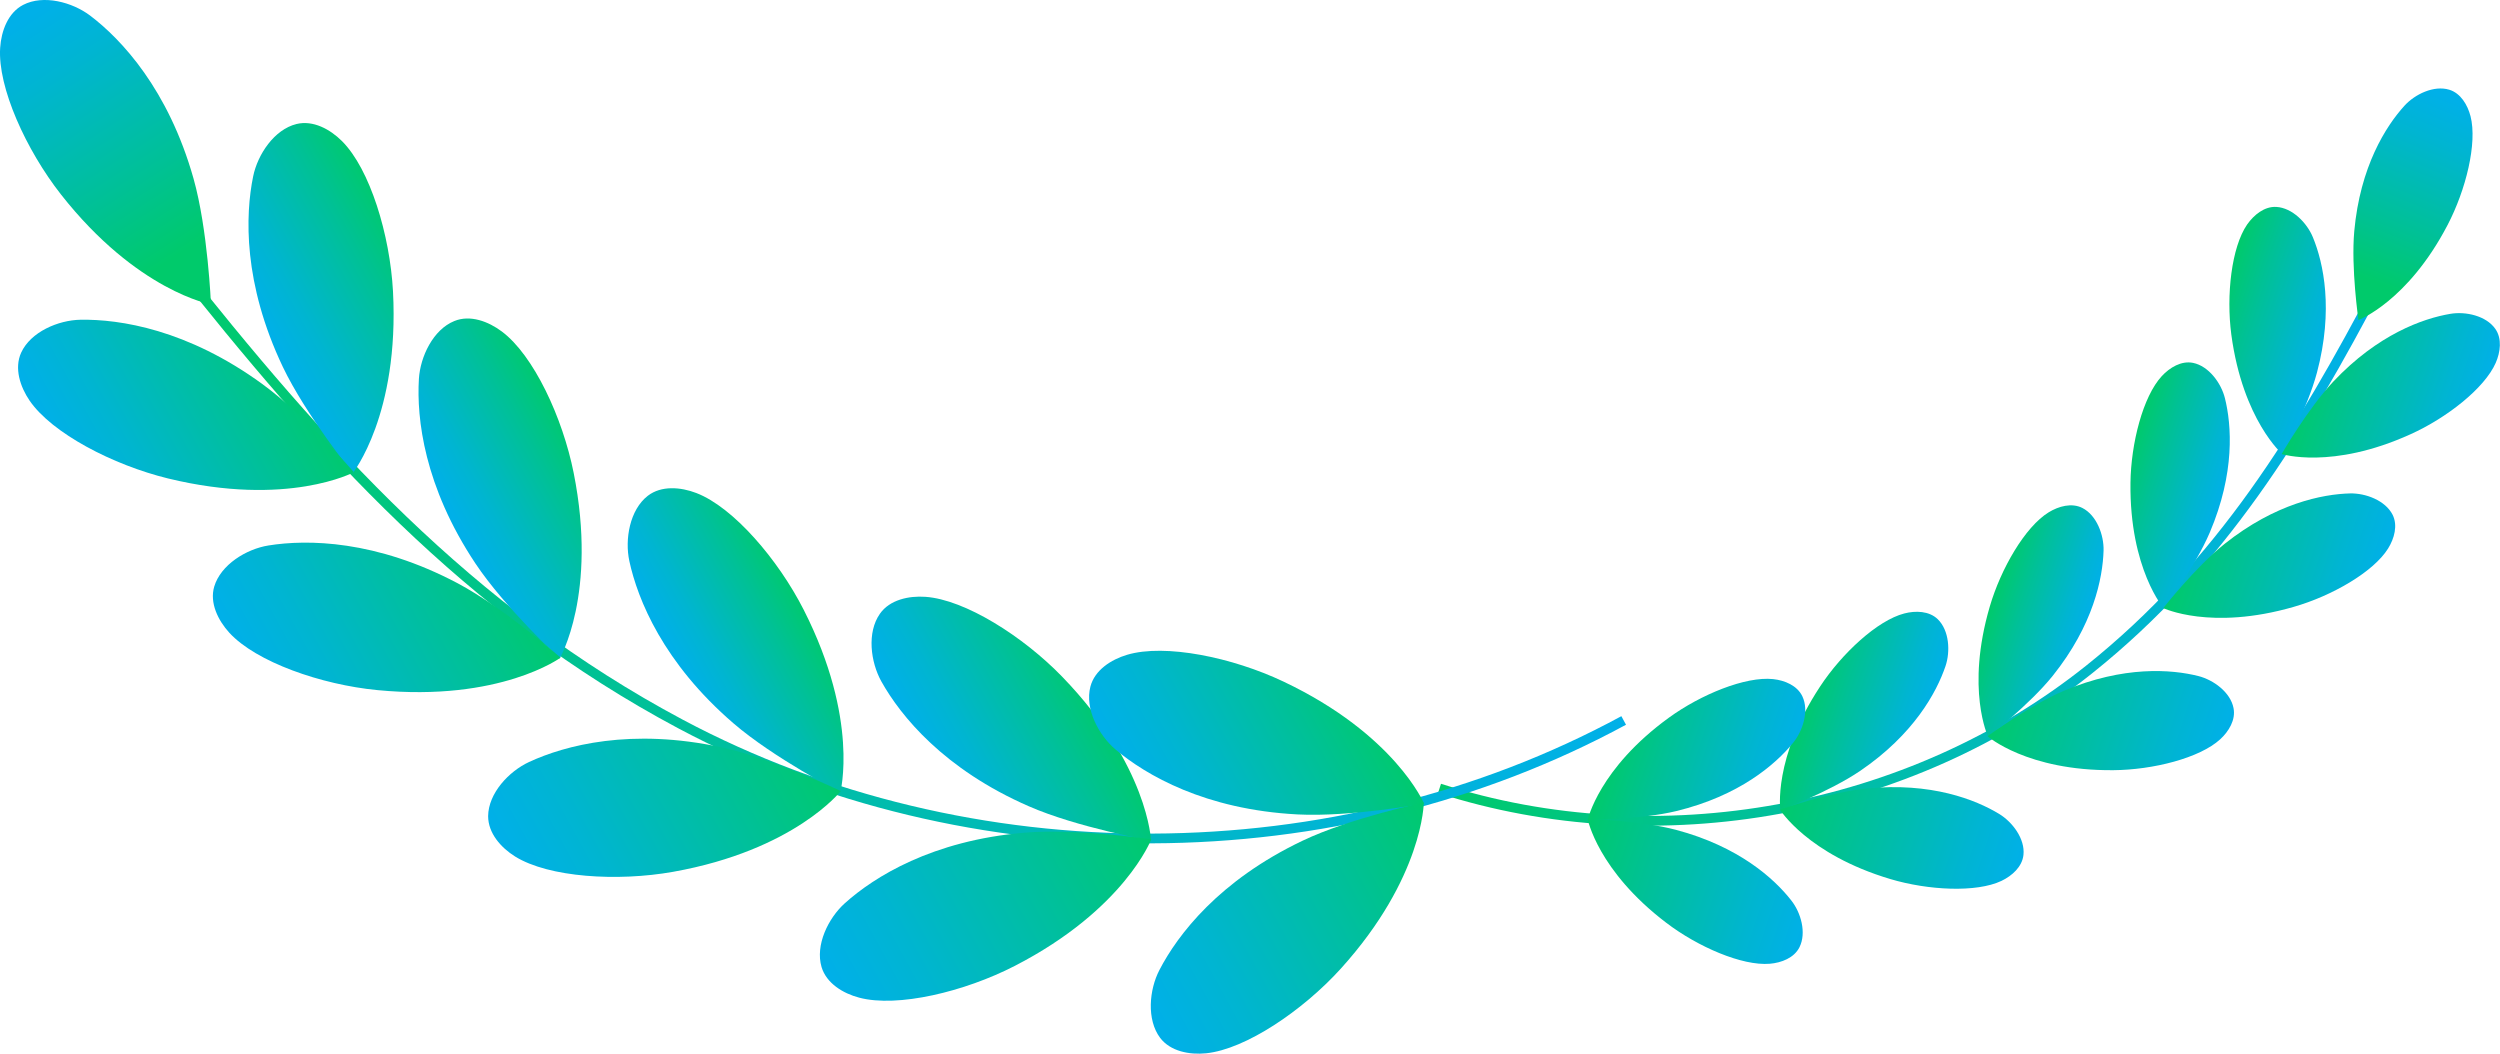
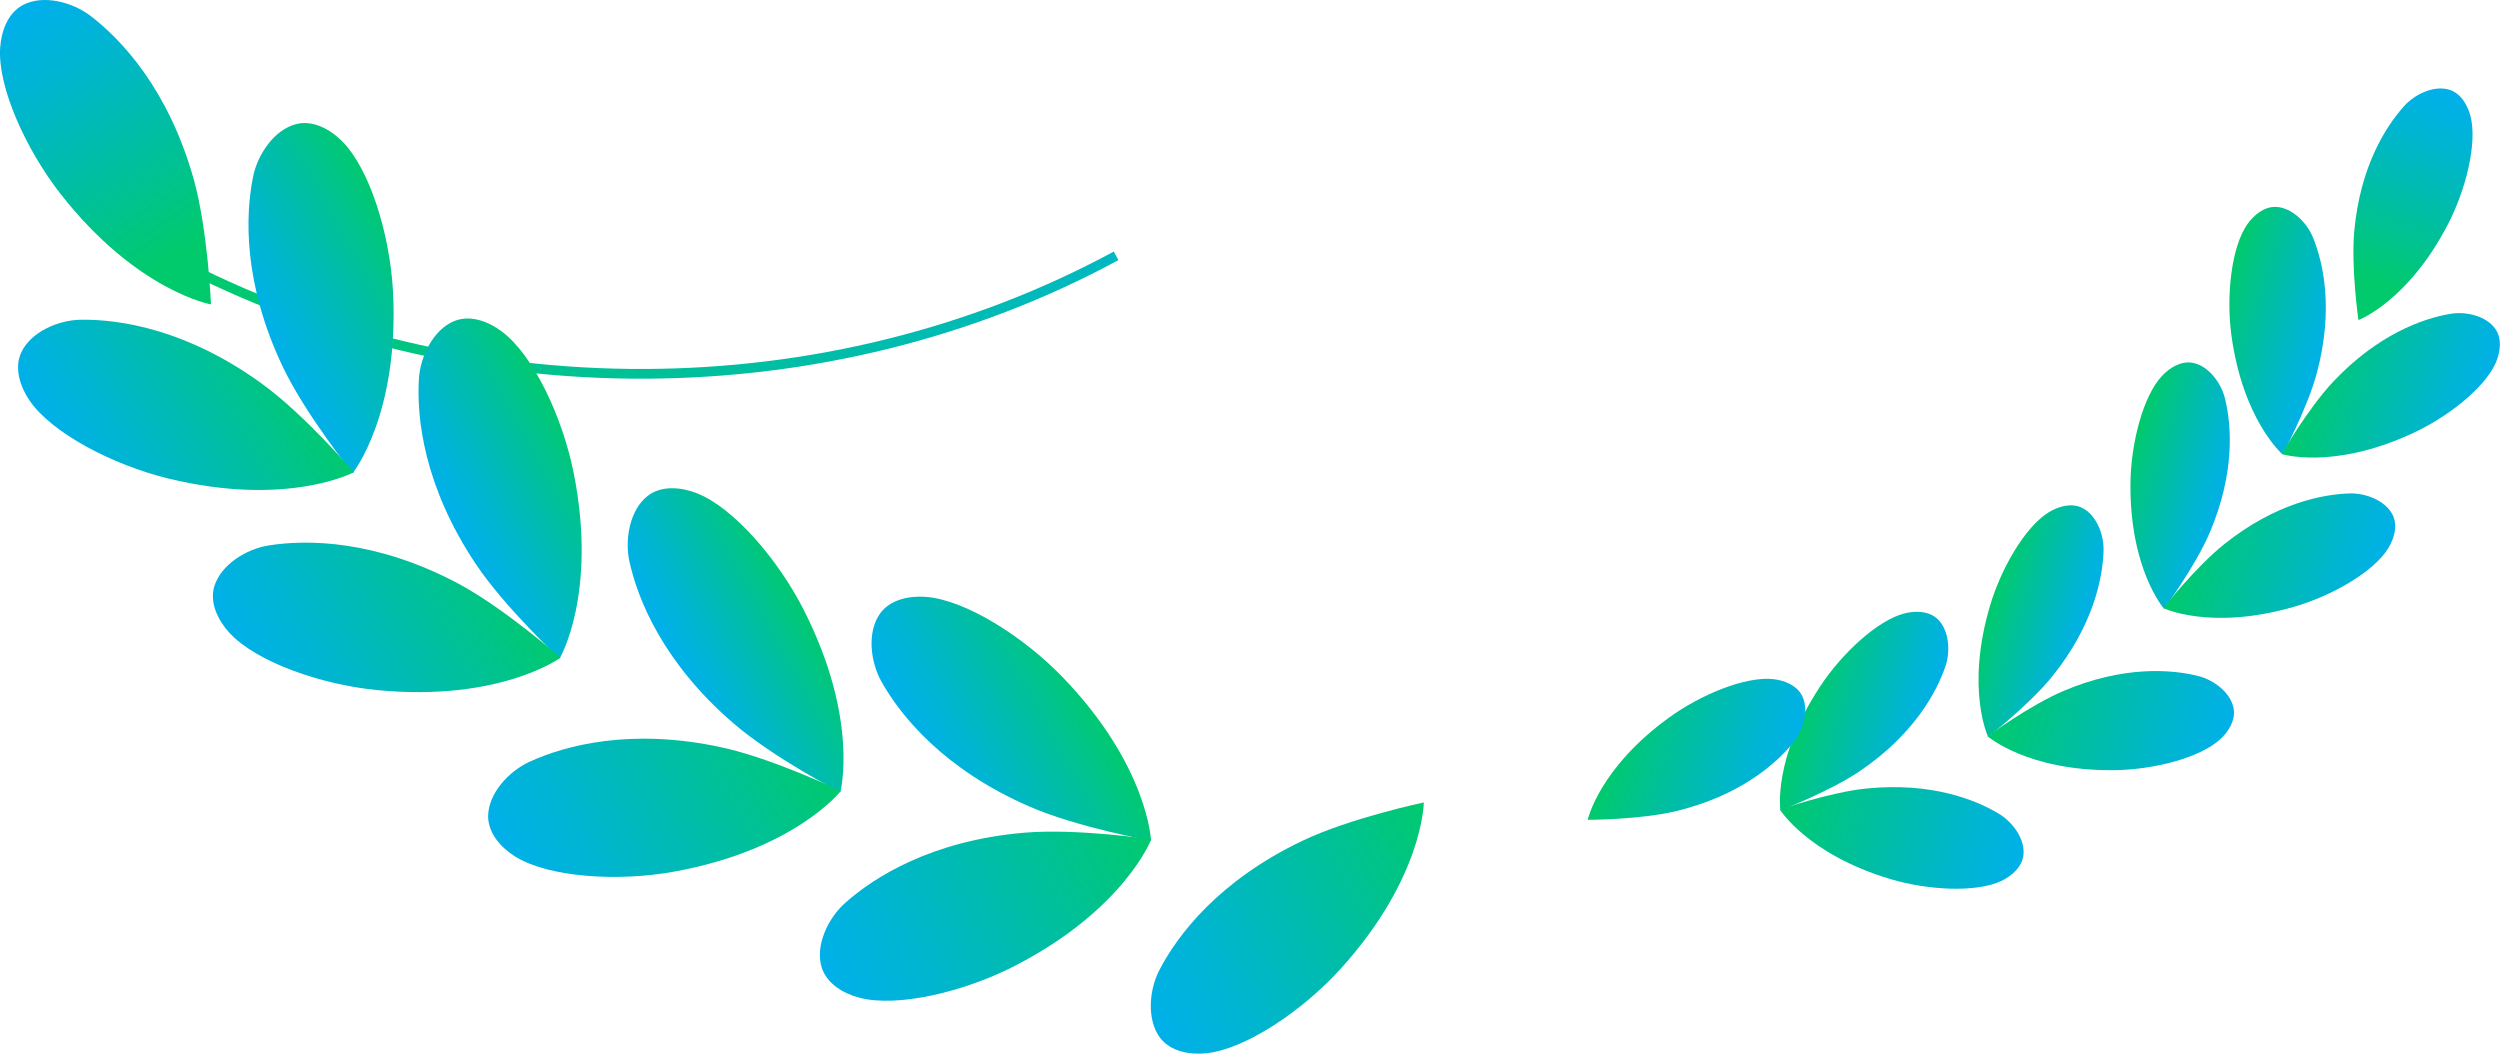
<svg xmlns="http://www.w3.org/2000/svg" xmlns:xlink="http://www.w3.org/1999/xlink" viewBox="0 0 770.24 324.63">
  <defs>
    <style>.cls-1,.cls-13{fill:none;stroke-miterlimit:10;stroke-width:3px;}.cls-1{stroke:url(#Безымянный_градиент_4);}.cls-2{fill:url(#Безымянный_градиент_4-2);}.cls-3{fill:url(#Безымянный_градиент_4-3);}.cls-4{fill:url(#Безымянный_градиент_4-4);}.cls-5{fill:url(#Безымянный_градиент_4-5);}.cls-6{fill:url(#Безымянный_градиент_4-6);}.cls-7{fill:url(#Безымянный_градиент_4-7);}.cls-8{fill:url(#Безымянный_градиент_4-8);}.cls-9{fill:url(#Безымянный_градиент_4-9);}.cls-10{fill:url(#Безымянный_градиент_4-10);}.cls-11{fill:url(#Безымянный_градиент_4-11);}.cls-12{fill:url(#Безымянный_градиент_4-12);}.cls-13{stroke:url(#Безымянный_градиент_4-13);}.cls-14{fill:url(#Безымянный_градиент_4-14);}.cls-15{fill:url(#Безымянный_градиент_4-15);}.cls-16{fill:url(#Безымянный_градиент_4-16);}.cls-17{fill:url(#Безымянный_градиент_4-17);}.cls-18{fill:url(#Безымянный_градиент_4-18);}.cls-19{fill:url(#Безымянный_градиент_4-19);}.cls-20{fill:url(#Безымянный_градиент_4-20);}.cls-21{fill:url(#Безымянный_градиент_4-21);}.cls-22{fill:url(#Безымянный_градиент_4-22);}.cls-23{fill:url(#Безымянный_градиент_4-23);}.cls-24{fill:url(#Безымянный_градиент_4-24);}</style>
    <linearGradient id="Безымянный_градиент_4" x1="443.05" y1="170.63" x2="734.25" y2="170.63" gradientUnits="userSpaceOnUse">
      <stop offset="0" stop-color="#00ca6b" />
      <stop offset="0.3" stop-color="#00c195" />
      <stop offset="0.77" stop-color="#00b5d1" />
      <stop offset="1" stop-color="#00b0e8" />
    </linearGradient>
    <linearGradient id="Безымянный_градиент_4-2" x1="-58.95" y1="265.34" x2="-57.53" y2="204.45" gradientTransform="translate(881.13 -140.12) rotate(20.93)" xlink:href="#Безымянный_градиент_4" />
    <linearGradient id="Безымянный_градиент_4-3" x1="-1016.97" y1="-1.42" x2="-981.48" y2="-1.42" gradientTransform="translate(1649.32 412.22) rotate(18.07)" xlink:href="#Безымянный_градиент_4" />
    <linearGradient id="Безымянный_градиент_4-4" x1="-984.08" y1="5.09" x2="-930.02" y2="5.09" gradientTransform="translate(1649.32 412.22) rotate(18.07)" xlink:href="#Безымянный_градиент_4" />
    <linearGradient id="Безымянный_градиент_4-5" x1="-1028.92" y1="53.78" x2="-997.35" y2="53.78" gradientTransform="translate(1649.32 412.22) rotate(18.07)" xlink:href="#Безымянный_градиент_4" />
    <linearGradient id="Безымянный_градиент_4-6" x1="-1004.05" y1="64.97" x2="-943.45" y2="64.97" gradientTransform="translate(1649.32 412.22) rotate(18.07)" xlink:href="#Безымянный_градиент_4" />
    <linearGradient id="Безымянный_градиент_4-7" x1="-1055.06" y1="107.48" x2="-1024.96" y2="107.48" gradientTransform="translate(1649.32 412.22) rotate(18.07)" xlink:href="#Безымянный_градиент_4" />
    <linearGradient id="Безымянный_градиент_4-8" x1="-1043.29" y1="127.66" x2="-972.97" y2="127.66" gradientTransform="translate(1649.32 412.22) rotate(18.07)" xlink:href="#Безымянный_градиент_4" />
    <linearGradient id="Безымянный_градиент_4-9" x1="-1100.15" y1="151.02" x2="-1062.31" y2="151.02" gradientTransform="translate(1649.32 412.22) rotate(18.07)" xlink:href="#Безымянный_градиент_4" />
    <linearGradient id="Безымянный_градиент_4-10" x1="-1097.07" y1="181.13" x2="-1021.27" y2="181.13" gradientTransform="translate(1649.32 412.22) rotate(18.07)" xlink:href="#Безымянный_градиент_4" />
    <linearGradient id="Безымянный_градиент_4-11" x1="-1152.47" y1="178.52" x2="-1098.52" y2="178.52" gradientTransform="translate(1649.32 412.22) rotate(18.07)" xlink:href="#Безымянный_градиент_4" />
    <linearGradient id="Безымянный_градиент_4-12" x1="-1152.51" y1="218.59" x2="-1078.12" y2="218.59" gradientTransform="translate(1649.32 412.22) rotate(18.07)" xlink:href="#Безымянный_градиент_4" />
    <linearGradient id="Безымянный_градиент_4-13" x1="52.09" y1="169.4" x2="500.97" y2="169.4" xlink:href="#Безымянный_градиент_4" />
    <linearGradient id="Безымянный_градиент_4-14" x1="344.63" y1="-108.08" x2="346.66" y2="-195.03" gradientTransform="matrix(-0.85, 0.52, 0.52, 0.85, 405.63, -9.87)" xlink:href="#Безымянный_градиент_4" />
    <linearGradient id="Безымянный_градиент_4-15" x1="-613.91" y1="-344.59" x2="-563.22" y2="-344.59" gradientTransform="matrix(-0.88, 0.48, 0.48, 0.88, -247.9, 674.68)" xlink:href="#Безымянный_градиент_4" />
    <linearGradient id="Безымянный_градиент_4-16" x1="-566.95" y1="-335.3" x2="-489.76" y2="-335.3" gradientTransform="matrix(-0.88, 0.48, 0.48, 0.88, -247.9, 674.68)" xlink:href="#Безымянный_градиент_4" />
    <linearGradient id="Безымянный_градиент_4-17" x1="-630.97" y1="-265.78" x2="-585.9" y2="-265.78" gradientTransform="matrix(-0.88, 0.48, 0.48, 0.88, -247.9, 674.68)" xlink:href="#Безымянный_градиент_4" />
    <linearGradient id="Безымянный_градиент_4-18" x1="-595.46" y1="-249.81" x2="-508.93" y2="-249.81" gradientTransform="matrix(-0.88, 0.48, 0.48, 0.88, -247.9, 674.68)" xlink:href="#Безымянный_градиент_4" />
    <linearGradient id="Безымянный_градиент_4-19" x1="-668.3" y1="-189.11" x2="-625.31" y2="-189.11" gradientTransform="matrix(-0.88, 0.48, 0.48, 0.88, -247.9, 674.68)" xlink:href="#Безымянный_градиент_4" />
    <linearGradient id="Безымянный_градиент_4-20" x1="-651.49" y1="-160.29" x2="-551.09" y2="-160.29" gradientTransform="matrix(-0.88, 0.48, 0.48, 0.88, -247.9, 674.68)" xlink:href="#Безымянный_градиент_4" />
    <linearGradient id="Безымянный_градиент_4-21" x1="-732.69" y1="-126.94" x2="-678.65" y2="-126.94" gradientTransform="matrix(-0.88, 0.48, 0.48, 0.88, -247.9, 674.68)" xlink:href="#Безымянный_градиент_4" />
    <linearGradient id="Безымянный_градиент_4-22" x1="-728.28" y1="-83.95" x2="-620.06" y2="-83.95" gradientTransform="matrix(-0.88, 0.48, 0.48, 0.88, -247.9, 674.68)" xlink:href="#Безымянный_градиент_4" />
    <linearGradient id="Безымянный_градиент_4-23" x1="-807.39" y1="-87.68" x2="-730.34" y2="-87.68" gradientTransform="matrix(-0.88, 0.48, 0.48, 0.88, -247.9, 674.68)" xlink:href="#Безымянный_градиент_4" />
    <linearGradient id="Безымянный_градиент_4-24" x1="-807.44" y1="-30.47" x2="-701.22" y2="-30.47" gradientTransform="matrix(-0.88, 0.48, 0.48, 0.88, -247.9, 674.68)" xlink:href="#Безымянный_градиент_4" />
  </defs>
  <g id="Слой_2" data-name="Слой 2">
    <g id="Слой_1-2" data-name="Слой 1">
-       <path class="cls-1" d="M732.92,87.56c-24.13,45.87-48.74,86.33-89.23,118.68-55.21,44.11-132.92,58.34-200.18,36.67" />
      <path class="cls-2" d="M725.34,71.24c1.8-19.9,9.73-32.35,15.46-38.66,3.23-3.56,9.07-6.37,13.8-4.94,3.52,1.07,5.65,4.67,6.56,8.17,2.13,8.29-1.43,22.72-7.07,33.51-12.31,23.61-27.46,29.29-27.46,29.29S724.31,82.59,725.34,71.24Z" />
      <path class="cls-3" d="M713.86,114.74c5.13-19.31,2-33.72-1.26-41.62-1.82-4.45-6.33-9.09-11.27-9.37-3.66-.21-6.91,2.45-9,5.42-4.85,7.06-6.46,21.83-4.87,33.91C691,129.48,703.26,140,703.26,140S710.94,125.75,713.86,114.74Z" />
      <path class="cls-4" d="M718.9,117.55c13.71-14.54,27.64-19.44,36-20.85,4.75-.82,11.07.58,13.9,4.63,2.11,3,1.57,7.16.12,10.47-3.44,7.84-15.15,17-26.27,22-24.25,11-39.68,6.08-39.68,6.08S711.08,125.84,718.9,117.55Z" />
      <path class="cls-5" d="M680.83,164.05c7.82-18.39,6.72-33.1,4.66-41.37-1.16-4.67-5-9.9-9.82-10.88-3.61-.73-7.19,1.44-9.64,4.09-5.8,6.29-9.49,20.69-9.64,32.87-.31,26.63,10.34,38.79,10.34,38.79S676.36,174.54,680.83,164.05Z" />
      <path class="cls-6" d="M685.42,167.54c15.63-12.43,30.11-15.3,38.62-15.52,4.82-.11,10.87,2.17,13.11,6.57,1.65,3.29.53,7.32-1.38,10.39-4.52,7.27-17.41,14.66-29.11,18-25.58,7.39-40.16.37-40.16.37S676.49,174.64,685.42,167.54Z" />
      <path class="cls-7" d="M632.44,208.21c12.5-15.6,15.41-30.06,15.66-38.58.13-4.81-2.13-10.88-6.52-13.12-3.28-1.67-7.31-.56-10.4,1.34-7.28,4.49-14.72,17.36-18.13,29-7.5,25.55-.52,40.15-.52,40.15S625.31,217.1,632.44,208.21Z" />
      <path class="cls-8" d="M635.92,212.81c18.4-7.75,33.13-6.61,41.39-4.52,4.67,1.18,9.89,5,10.83,9.86.73,3.62-1.46,7.2-4.11,9.63-6.31,5.78-20.72,9.42-32.91,9.51-26.62.23-38.76-10.47-38.76-10.47S625.42,217.24,635.92,212.81Z" />
      <path class="cls-9" d="M573.09,237.52c16.53-11.24,23.57-24.21,26.31-32.28,1.54-4.56,1.16-11-2.38-14.46-2.64-2.56-6.83-2.69-10.33-1.77-8.28,2.15-19.17,12.26-25.88,22.43-14.66,22.21-12.28,38.22-12.28,38.22S563.67,243.92,573.09,237.52Z" />
      <path class="cls-10" d="M575.06,242.94c19.88-2,33.61,3.41,40.89,7.84,4.11,2.5,8,7.69,7.47,12.62-.39,3.65-3.51,6.44-6.78,8-7.73,3.67-22.57,2.92-34.25-.57-25.51-7.62-34-21.41-34-21.41S563.72,244.08,575.06,242.94Z" />
      <path class="cls-11" d="M516.42,249.9c19.42-4.7,30.58-14.36,36-21,3.05-3.72,5-9.91,2.88-14.37-1.58-3.33-5.45-4.92-9-5.3-8.51-.9-22.27,4.73-32.13,11.89-21.54,15.64-25,31.46-25,31.46S505.34,252.57,516.42,249.9Z" />
-       <path class="cls-12" d="M516.36,255.67c19.31,5.12,30.25,15,35.51,21.73,3,3.79,4.75,10,2.54,14.44-1.64,3.28-5.54,4.79-9.15,5.09-8.52.71-22.16-5.22-31.85-12.59-21.2-16.11-24.26-32-24.26-32S505.33,252.75,516.36,255.67Z" />
-       <path class="cls-13" d="M53.27,79.91C99.17,138,144.33,188.28,209.66,223.06c89.06,47.41,201.88,47,290.59-1.09" />
+       <path class="cls-13" d="M53.27,79.91c89.06,47.41,201.88,47,290.59-1.09" />
      <path class="cls-14" d="M59.62,55C51.87,27.57,37.48,12.17,27.78,4.81,22.3.67,13.38-1.74,7.12,1.51,2.46,3.93.4,9.54.05,14.69c-.82,12.2,8,31.52,18.71,45.19C42.24,89.78,65,93.78,65,93.78S64.05,70.68,59.62,55Z" />
      <path class="cls-15" d="M87.15,113.06C74.88,87.3,75.55,66.23,78,54.32c1.38-6.73,6.5-14.43,13.35-16.11,5.1-1.25,10.35,1.61,14,5.25,8.66,8.63,14.79,28.95,15.73,46.31,2,38-12.41,56-12.41,56S94.15,127.74,87.15,113.06Z" />
      <path class="cls-16" d="M80.81,118.31c-23.06-16.8-43.88-20-56-19.8-6.87.12-15.37,3.74-18.3,10.16-2.16,4.78-.31,10.47,2.59,14.73,6.89,10.09,25.73,19.86,42.63,24,36.93,9,57.3-1.91,57.3-1.91S94,127.9,80.81,118.31Z" />
      <path class="cls-17" d="M146.47,173.59c-15.81-23.75-18.14-44.69-17.41-56.83.41-6.86,4.38-15.21,10.92-17.85,4.87-2,10.48.12,14.61,3.21,9.8,7.3,18.76,26.54,22.16,43.6,7.43,37.28-4.33,57.17-4.33,57.17S155.49,187.14,146.47,173.59Z" />
      <path class="cls-18" d="M141,179.7c-25.22-13.34-46.29-13.57-58.3-11.64C75.86,169.16,68,174,66,180.73c-1.47,5,1.17,10.4,4.66,14.22,8.25,9,28.29,16,45.6,17.67,37.84,3.66,56.45-10,56.45-10S155.33,187.32,141,179.7Z" />
      <path class="cls-19" d="M226,222.87c-21.63-18.61-29.53-38.14-32.1-50-1.45-6.71.12-15.82,5.7-20.13,4.16-3.2,10.12-2.7,14.94-.84,11.4,4.38,25.22,20.5,33.09,36,17.22,33.89,11.26,56.23,11.26,56.23S238.3,233.48,226,222.87Z" />
      <path class="cls-20" d="M222.29,230.25c-27.88-6.06-48.23-.6-59.27,4.51-6.24,2.89-12.56,9.63-12.63,16.69,0,5.25,3.94,9.71,8.32,12.44,10.37,6.45,31.56,7.77,48.68,4.71,37.42-6.68,51.65-24.88,51.65-24.88S238.2,233.69,222.29,230.25Z" />
      <path class="cls-21" d="M317,248.42C290.82,237,277.53,220.64,271.57,210c-3.36-6-4.53-15.16-.46-20.92,3-4.29,8.87-5.56,14-5.2,12.18.84,30.13,12.18,42.21,24.68C353.76,235.93,354.63,259,354.63,259S331.88,254.94,317,248.42Z" />
      <path class="cls-22" d="M315.62,256.55c-28.43,2.4-46.28,13.61-55.33,21.73-5.11,4.6-9.17,12.9-7.17,19.67,1.5,5,6.61,8.12,11.61,9.43,11.81,3.13,32.45-1.83,47.92-9.79,33.8-17.39,42.05-39,42.05-39S331.83,255.17,315.62,256.55Z" />
-       <path class="cls-23" d="M399.75,250.92c-28.49-1.49-46.68-12.13-56-19.95-5.26-4.43-9.58-12.6-7.8-19.43,1.33-5.08,6.35-8.32,11.3-9.8,11.7-3.5,32.49.8,48.2,8.26,34.35,16.29,43.3,37.59,43.3,37.59S416,251.78,399.75,250.92Z" />
      <path class="cls-24" d="M401.36,259c-25.77,12.26-38.52,29-44.14,39.84-3.17,6.09-4,15.29.21,20.92,3.18,4.18,9.05,5.27,14.19,4.75,12.15-1.25,29.73-13.14,41.41-26,25.51-28.18,25.64-51.28,25.64-51.28S416.06,252,401.36,259Z" />
    </g>
  </g>
</svg>